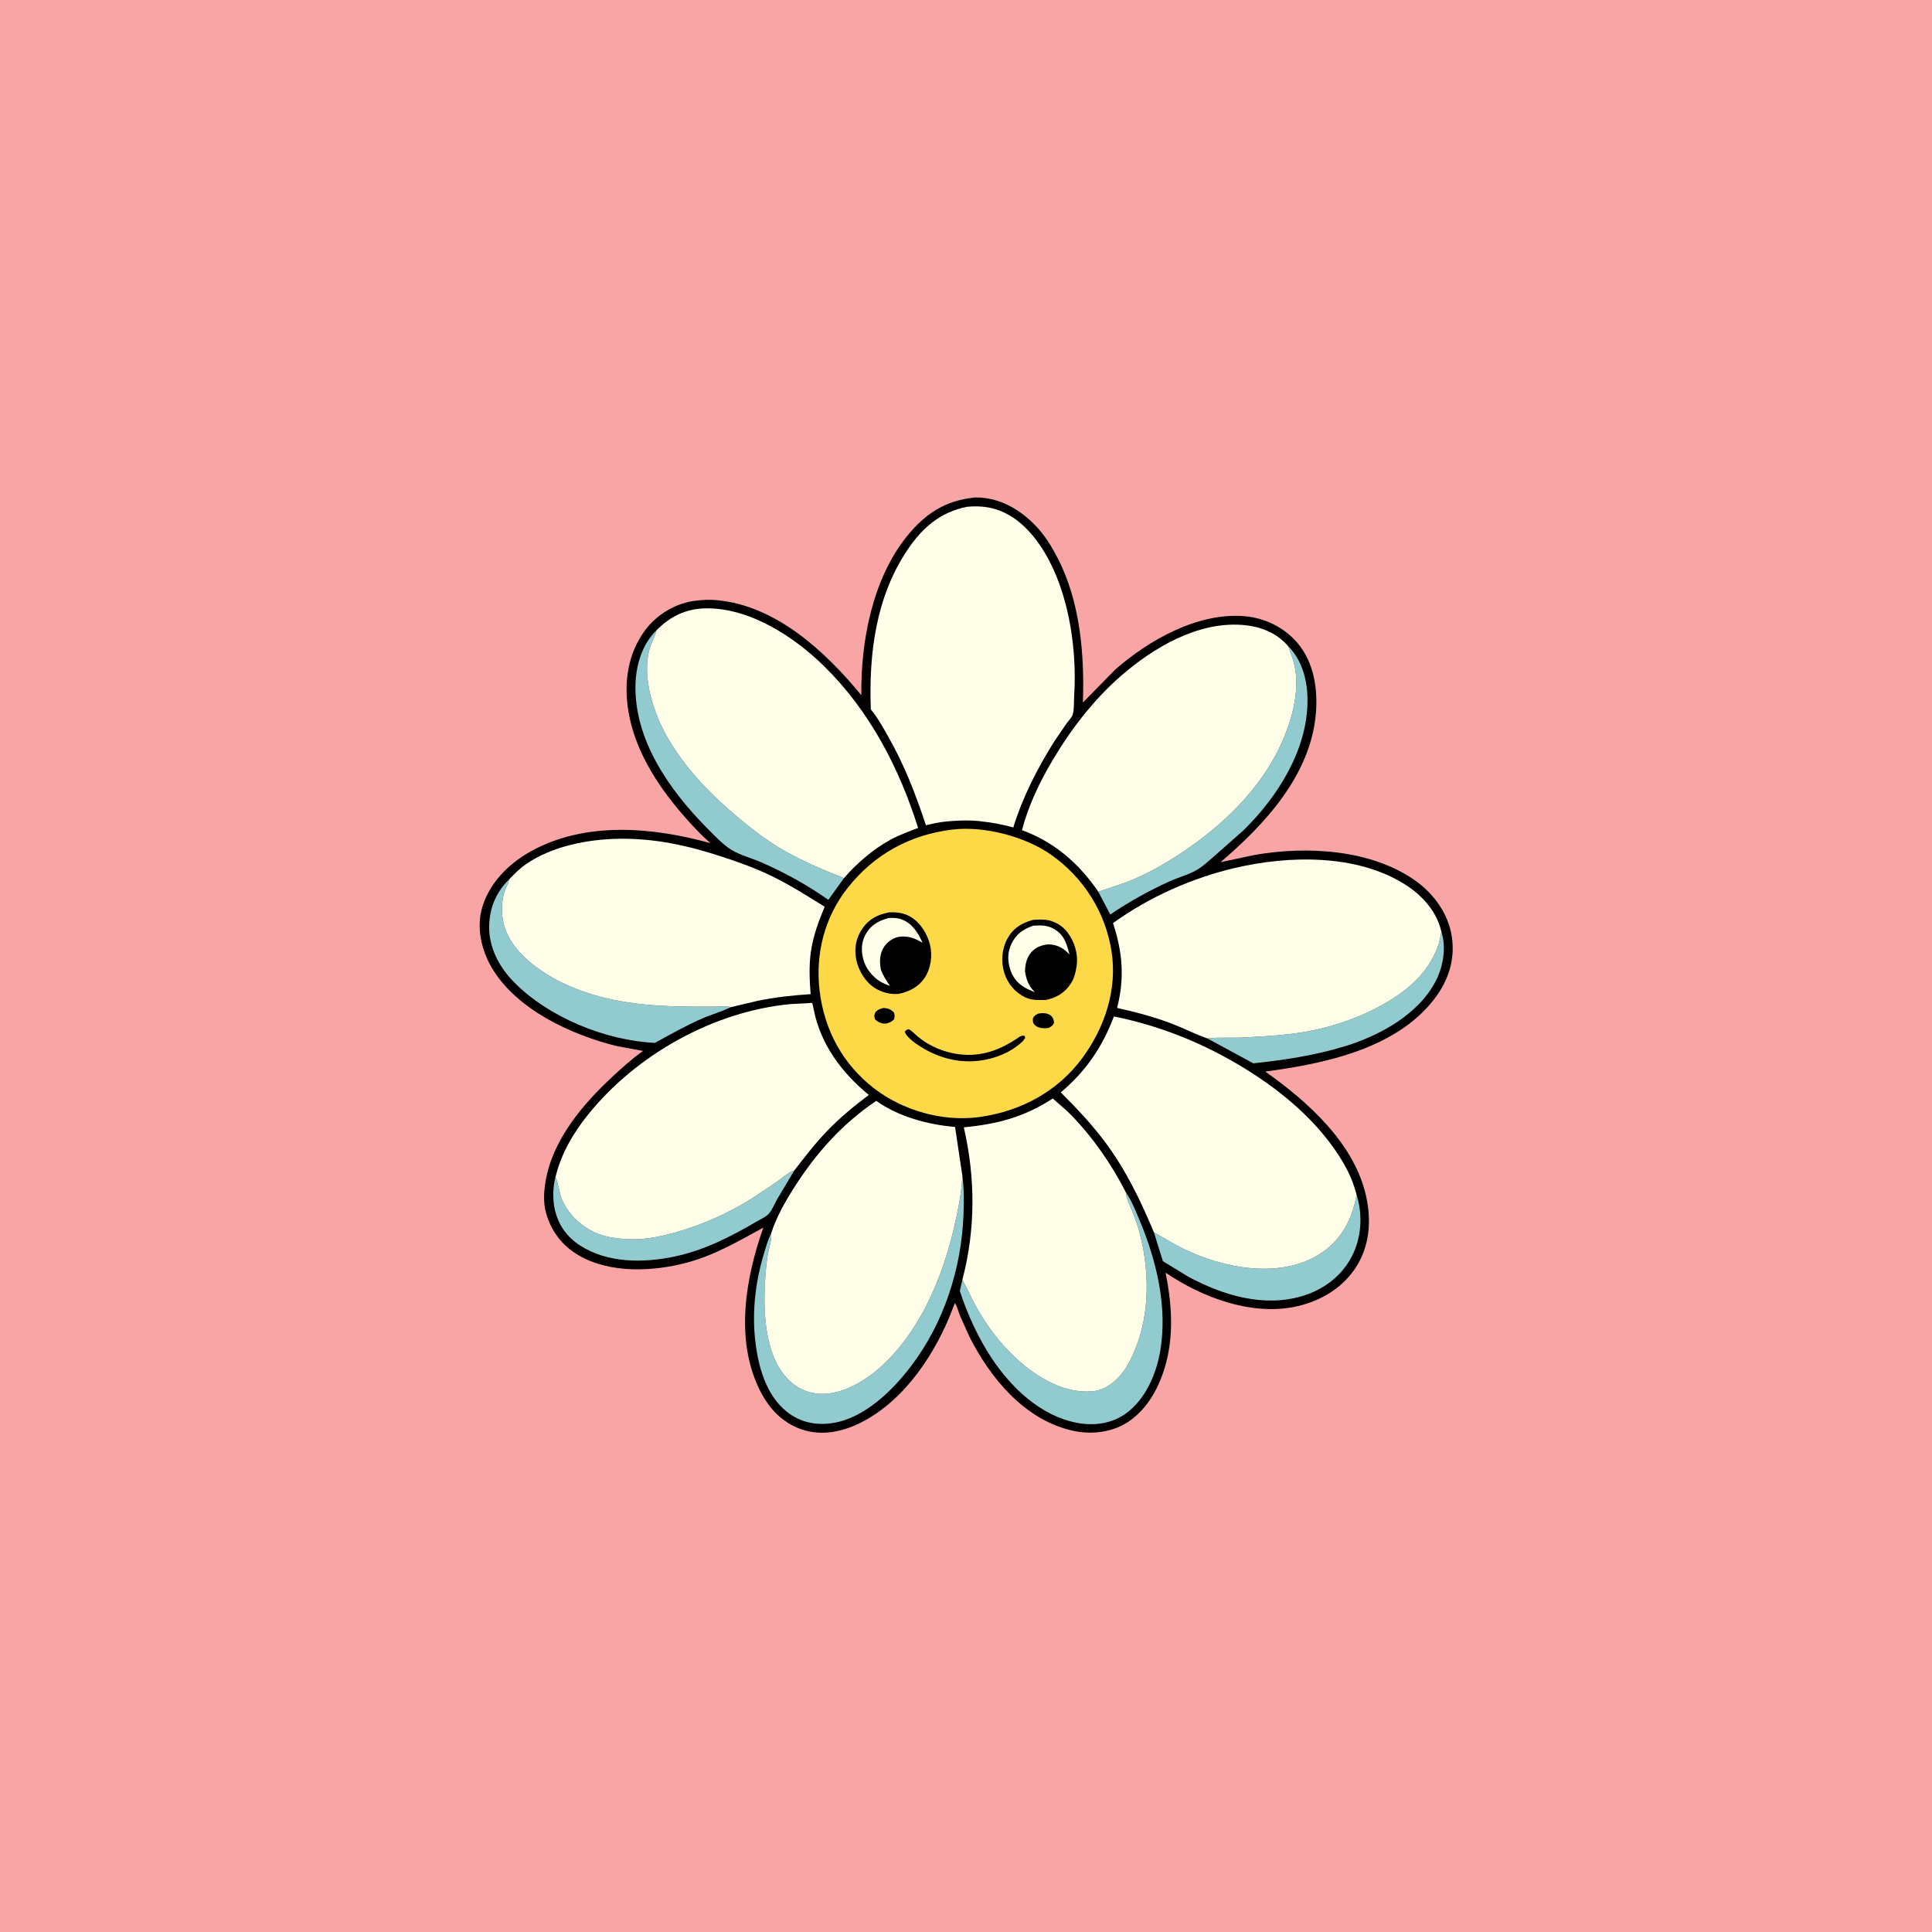
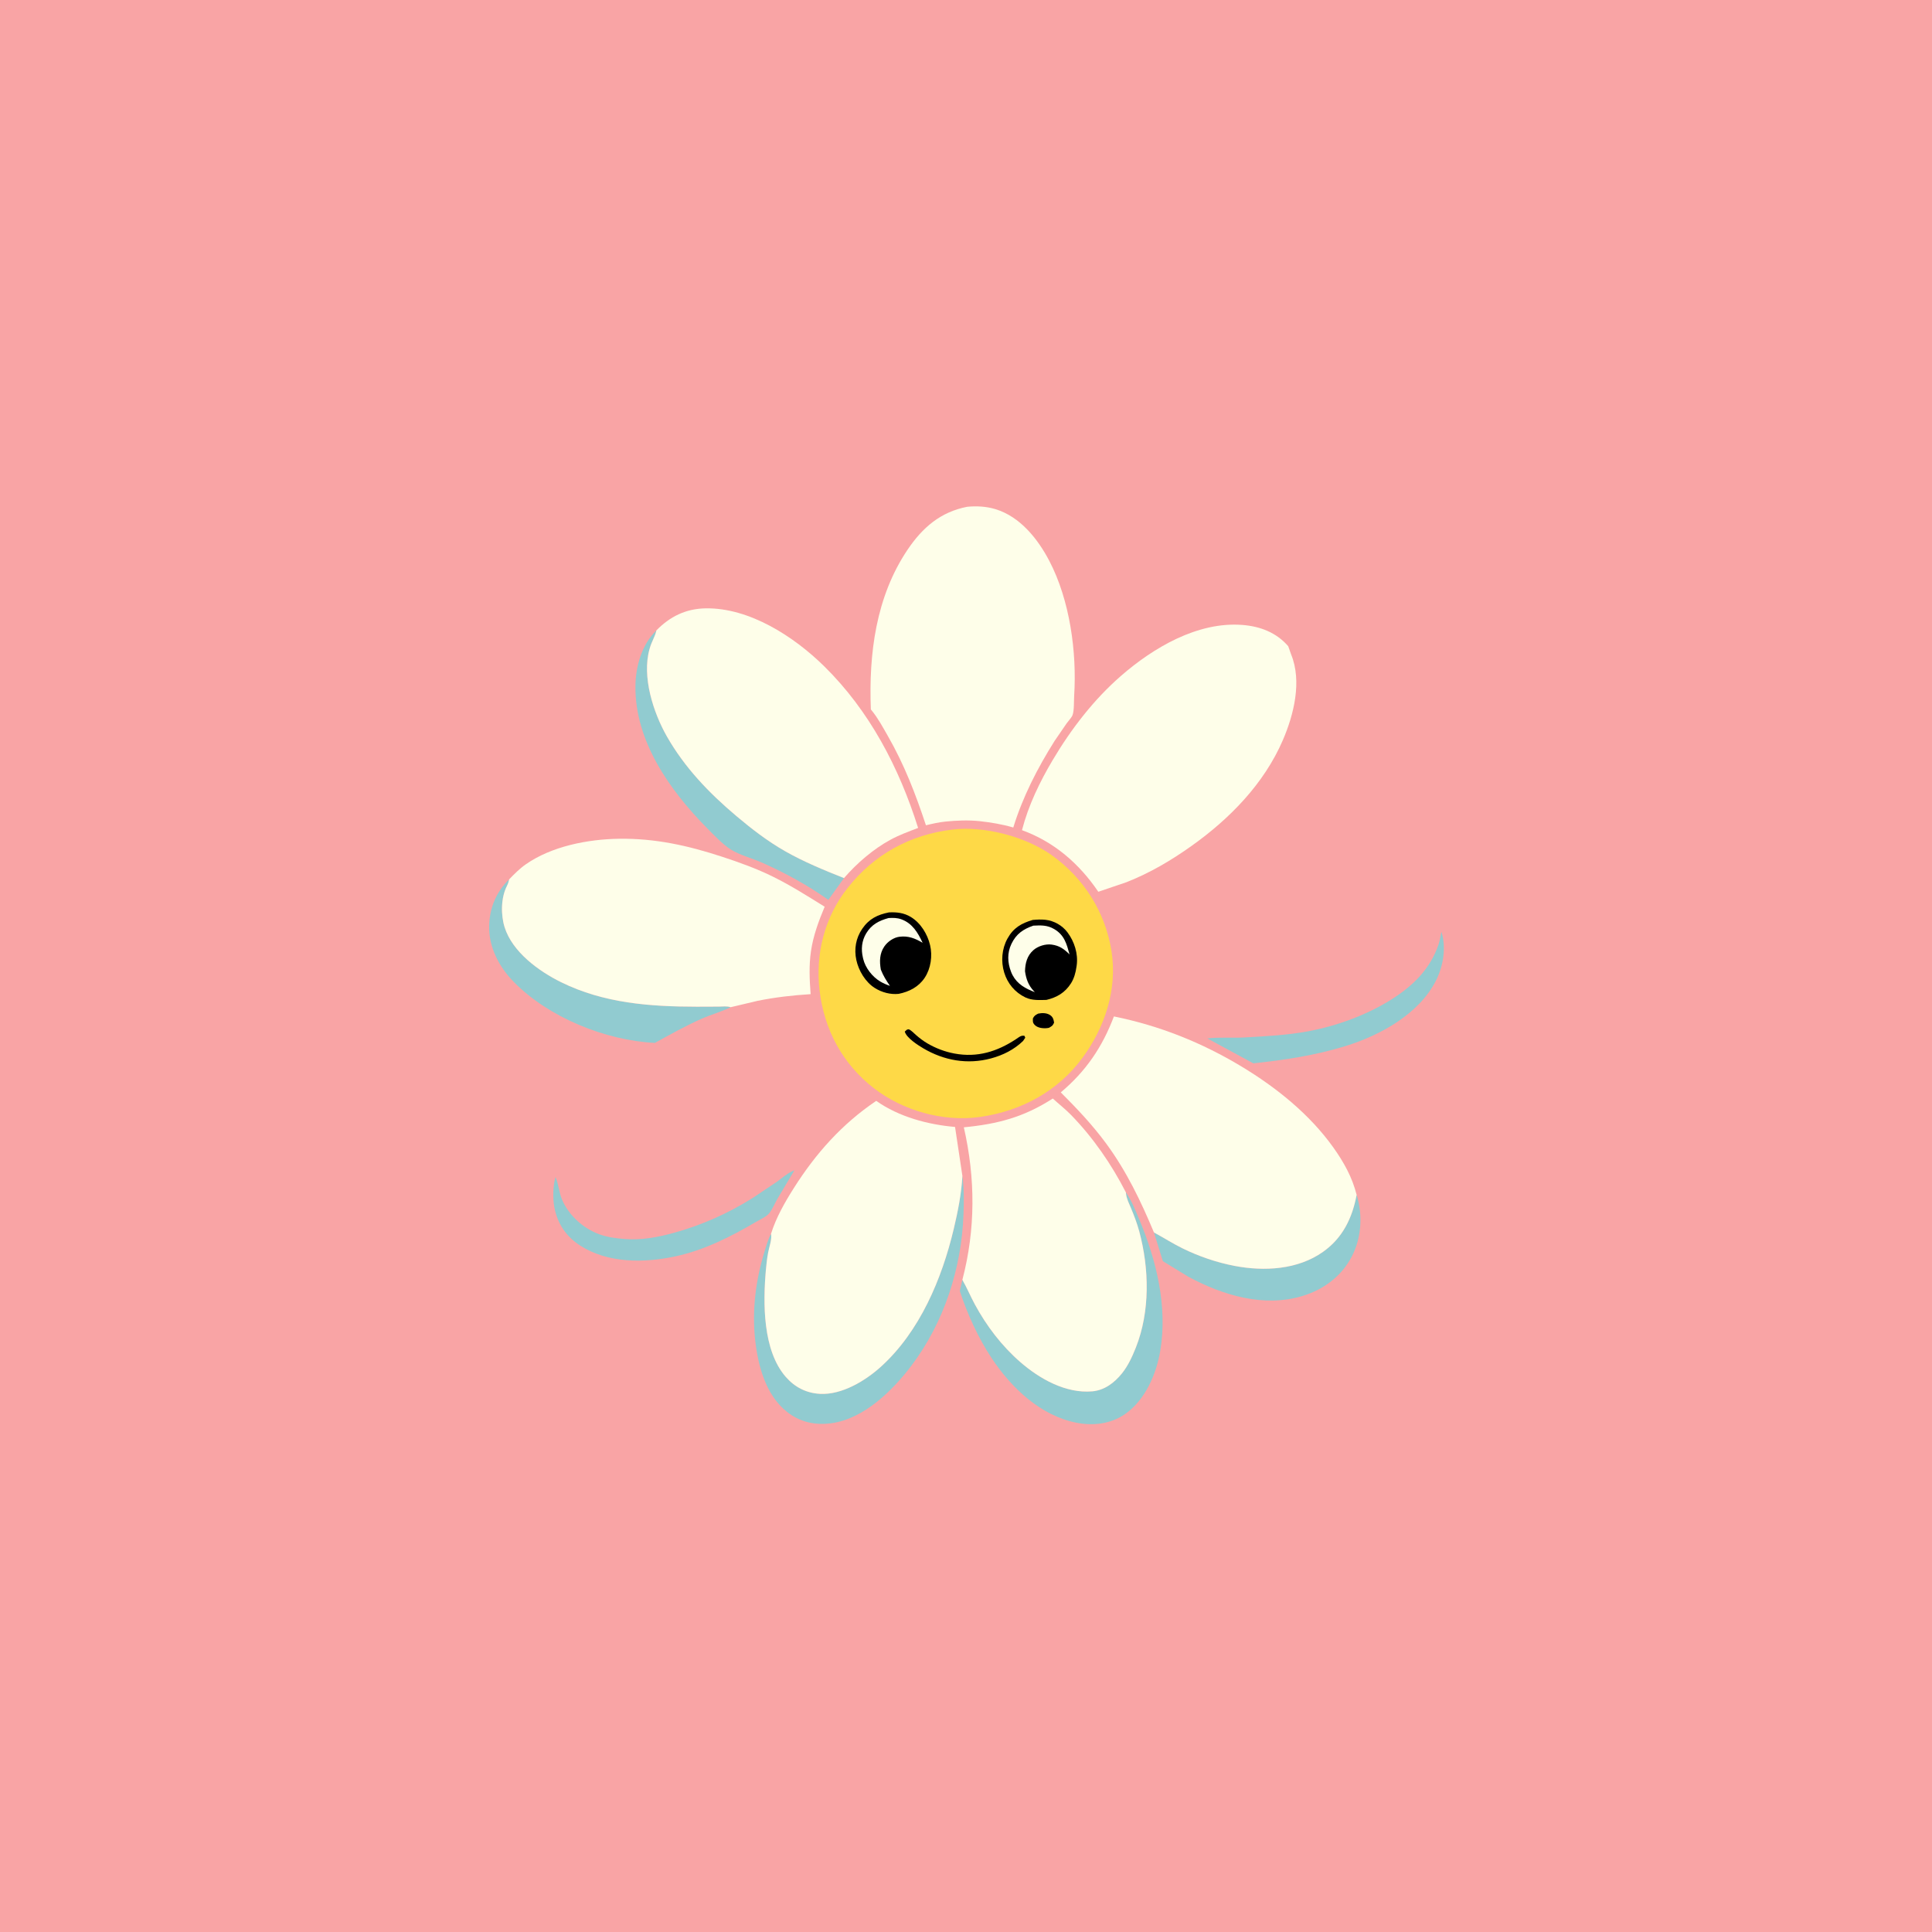
<svg xmlns="http://www.w3.org/2000/svg" version="1.1" style="display: block;" viewBox="0 0 2048 2048" width="1024" height="1024">
  <path transform="translate(0,0)" fill="rgb(249,164,165)" d="M -0 -0 L 2048 0 L 2048 2048 L -0 2048 L -0 -0 z" />
-   <path transform="translate(0,0)" fill="rgb(0,0,0)" d="M 1033.06 527.413 L 1034.6 527.334 C 1059.92 527.323 1081.76 540.293 1098.69 558.231 C 1107.81 567.893 1115.09 579.8 1121.15 591.562 C 1145.06 637.934 1149.63 693.419 1147.93 744.704 L 1182.37 709.603 C 1218.13 678.362 1269.44 649.318 1318.66 653.144 C 1340.6 654.85 1361.37 665.007 1375.58 681.826 C 1392.82 702.212 1397.08 730.598 1394.87 756.43 C 1389.3 821.47 1341.08 873.701 1293.79 913.961 L 1330.21 906.24 C 1385.52 896.623 1453.74 900.304 1500.72 933.808 C 1520.26 947.737 1535.56 969.234 1539.05 993.277 C 1542.58 1017.68 1535.21 1039.84 1520.35 1059.09 C 1479.49 1112.02 1403.85 1127.55 1341.23 1135.91 C 1386.42 1167.84 1436.21 1212.37 1448.3 1268.78 C 1453.92 1295 1451.73 1321.74 1436.61 1344.48 C 1421.69 1366.9 1397.2 1380.48 1371.17 1385.5 C 1324.79 1394.43 1273.39 1374.8 1235.53 1349.04 C 1241.5 1377.85 1244.02 1409.5 1237.6 1438.48 C 1231.69 1465.15 1218.6 1492.87 1194.8 1507.93 C 1177.48 1518.88 1155.49 1520.99 1135.79 1516.31 C 1085.47 1504.35 1049.8 1460.8 1027.5 1416.7 L 1017.73 1394.86 C 1015.96 1390.38 1014.77 1385.3 1012.28 1381.2 L 1010.63 1385.28 C 992.828 1433.03 960.131 1483.53 913.5 1507.54 C 893.783 1517.7 871.366 1522.54 849.879 1515.25 C 828.526 1508.01 814.106 1491.86 804.568 1471.92 C 779.197 1418.87 790.368 1354.37 809.195 1301.31 C 783.14 1315.54 757.578 1330.51 728.646 1338.3 C 692.472 1348.03 646.979 1350.21 613.5 1330.74 C 595.644 1320.35 584.061 1304.9 578.646 1285.09 C 575.729 1274.42 576.576 1262.38 578.456 1251.55 C 586.007 1208.05 617.687 1170.59 649.09 1141.46 C 659.551 1131.76 669.985 1122.22 681.696 1114.03 L 653.883 1108.91 C 605.756 1097.05 547.464 1070.26 521.277 1025.79 C 510.588 1007.63 505.08 984.114 510.745 963.426 C 518.071 936.673 538.694 915.867 562.445 902.595 C 620.204 870.32 691.968 876.731 753.273 893.857 C 741.821 884.005 731.812 872.996 722.019 861.539 C 695.601 830.635 672.674 794.315 666.06 753.546 C 661.162 723.356 665.459 692.773 684.003 667.856 C 696.006 651.729 715.577 639.768 735.589 637.041 L 737.5 636.798 C 745.104 635.772 752.647 635.51 760.299 636.227 C 822.762 642.077 875.1 690.755 913.05 736.993 C 912.336 679.943 924.931 613.286 961.714 568.069 C 981.113 544.223 1002.31 530.544 1033.06 527.413 z" />
  <path transform="translate(0,0)" fill="rgb(145,203,208)" d="M 588.878 1247.73 C 592.163 1255.26 592.53 1264.1 595.946 1272 C 603.067 1288.47 618.231 1302.07 634.988 1308.27 C 643.85 1311.56 652.884 1312.66 662.235 1313.4 C 680.107 1314.8 697.114 1311.57 714.25 1306.88 C 743.715 1298.81 772.141 1286.13 797.98 1269.84 L 823.435 1252.81 C 828.668 1249.06 834.479 1243.79 840.389 1241.3 L 842.083 1240.63 L 823.958 1271 C 821.208 1275.88 818.715 1282.14 815.184 1286.37 C 812.289 1289.84 805.228 1293.02 801.242 1295.36 C 774.418 1311.1 746.566 1325.19 715.941 1331.79 C 682.85 1338.93 644.374 1339.27 614.947 1320.31 C 600.046 1310.7 590.956 1297.15 587.635 1279.79 C 585.853 1270.48 586.129 1256.86 588.878 1247.73 z" />
  <path transform="translate(0,0)" fill="rgb(145,203,208)" d="M 1527.95 987.753 C 1533.28 1004.32 1529.95 1024.14 1522.19 1039.46 C 1504.13 1075.09 1462.79 1097.66 1426 1108.96 C 1393.81 1118.85 1361.9 1123.58 1328.6 1127.19 L 1279.83 1100.77 C 1292.85 1099.27 1306.22 1100.47 1319.32 1099.73 C 1341.72 1098.47 1364.32 1097.34 1386.41 1093.27 C 1416.82 1087.66 1448.91 1075.94 1475.1 1059.39 C 1497.85 1045.01 1515.89 1027.35 1524.82 1001.5 C 1526.3 997.211 1526.96 992.212 1527.95 987.753 z" />
-   <path transform="translate(0,0)" fill="rgb(145,203,208)" d="M 1365.56 684.993 C 1380.86 700.364 1386.17 722.304 1386.01 743.444 C 1385.64 795.503 1354.09 845.072 1317.87 880.425 L 1287.01 907.674 C 1281.73 912.087 1276.33 917.333 1270.56 921.044 C 1261.69 926.748 1249.03 930.053 1239.24 934.5 C 1217.74 944.262 1196.46 956.168 1176.93 969.403 L 1164.25 945.299 L 1193.96 935.227 C 1218.85 925.439 1241.14 912.298 1262.9 896.849 C 1303.43 868.064 1339.95 830.786 1359.89 784.537 C 1371.53 757.547 1380.28 722.298 1368.7 693.85 L 1365.56 684.993 z" />
  <path transform="translate(0,0)" fill="rgb(145,203,208)" d="M 1438.08 1266.61 C 1444.78 1288.11 1443.27 1312.33 1432.76 1332.32 C 1421.86 1353.04 1403.01 1366.99 1380.86 1373.74 C 1339.86 1386.25 1296.38 1373.13 1259.88 1353.5 L 1232.69 1336.89 L 1223.23 1306.43 C 1233.37 1311.93 1242.92 1318.08 1253.33 1323.21 C 1270.82 1331.84 1289.77 1338.3 1308.93 1341.95 C 1340.16 1347.9 1375.6 1346.01 1402.43 1327.04 C 1423.3 1312.28 1433.45 1291.23 1438.08 1266.61 z" />
  <path transform="translate(0,0)" fill="rgb(145,203,208)" d="M 695.799 668.264 L 695.59 669.181 C 694.126 675.227 690.702 680.402 688.981 686.5 L 688.493 688.172 C 680.287 717.39 692.473 755.35 707.014 780.805 C 725.871 813.818 751.591 840.587 780.485 864.961 C 796.828 878.747 813.649 891.724 832.281 902.33 C 852.088 913.605 873.508 922.41 894.662 930.816 L 878.068 953.886 C 856.076 938.32 832.424 925.366 807.811 914.44 C 797.52 909.872 784.707 906.625 775.229 900.855 C 766.539 895.565 756.273 884.711 749.161 877.497 C 709.786 837.556 672.825 785.293 673.598 727 C 673.876 706.082 680.384 683.175 695.799 668.264 z" />
  <path transform="translate(0,0)" fill="rgb(145,203,208)" d="M 539.741 932.136 L 539.558 932.996 C 539.031 935.327 538.397 937.18 537.3 939.304 C 530.929 951.64 530.819 969.949 534.926 982.951 C 543.208 1009.17 570.993 1029.43 594.73 1041.15 C 640.019 1063.51 689.079 1067.06 738.692 1067.13 L 761.908 1067.04 C 765.981 1066.98 770.617 1066.32 774.504 1067.69 C 764.706 1072.5 753.707 1075.52 743.656 1079.95 C 726.703 1087.43 710.44 1096.59 694.209 1105.52 C 641.847 1102.97 581.488 1078.51 544.624 1040.88 C 529.153 1025.09 518.084 1004.28 518.527 981.737 C 518.905 962.439 525.9 945.628 539.741 932.136 z" />
  <path transform="translate(0,0)" fill="rgb(145,203,208)" d="M 1020.18 1246.51 C 1022 1259.91 1021.84 1273.85 1021.34 1287.34 C 1019.24 1344.59 1000.76 1401.92 965.997 1447.84 C 946.072 1474.16 915.872 1503.89 881.469 1508.66 C 864.146 1511.06 848.053 1507.59 834.16 1496.57 C 811.47 1478.57 803.345 1447.1 800.428 1419.6 C 797.163 1388.83 801.059 1357.39 810.092 1327.87 C 812.094 1321.32 814.044 1313.83 817.341 1307.82 C 818.382 1314.09 815.477 1321.3 814.304 1327.5 C 813.119 1333.76 812.391 1340.2 811.839 1346.54 C 808.797 1381.48 808.411 1431.54 833.039 1459.67 C 842.551 1470.53 854.732 1476.76 869.236 1477.54 C 892.4 1478.78 917.329 1463.74 933.901 1448.7 C 975.016 1411.39 998.396 1355.76 1011 1302.75 C 1015.39 1284.28 1019.15 1265.5 1020.18 1246.51 z" />
  <path transform="translate(0,0)" fill="rgb(145,203,208)" d="M 1193.49 1264 C 1199.48 1272.44 1203.8 1283.49 1207.81 1293.02 C 1225.88 1336.02 1237.79 1385.08 1229.94 1431.82 C 1225.75 1456.76 1213.91 1484.26 1192.5 1499.05 C 1177.58 1509.37 1159.05 1511.64 1141.45 1508.23 C 1103.02 1500.79 1072.05 1471.17 1051.11 1439.58 C 1036.98 1418.25 1025.37 1392.85 1017.44 1368.5 L 1020.16 1356.66 C 1025.02 1365.13 1028.76 1374.18 1033.41 1382.76 C 1045.85 1405.69 1061.81 1426.65 1081.5 1443.8 C 1101.96 1461.63 1129.73 1477.32 1157.82 1474.88 C 1170.88 1473.74 1181.29 1465.8 1189.27 1455.9 C 1195.77 1447.83 1200.24 1438.08 1204.04 1428.51 C 1219.27 1390.11 1218.28 1344.74 1207.64 1305.28 C 1205.38 1296.91 1202.25 1288.76 1198.94 1280.76 C 1196.75 1275.48 1194.21 1270.81 1193.58 1265.03 L 1193.49 1264 z" />
  <path transform="translate(0,0)" fill="rgb(254,254,233)" d="M 1020.16 1356.66 C 1034.21 1303.12 1034.02 1248.78 1021.7 1195 C 1057.54 1191.56 1085.3 1184.25 1116.01 1164.48 C 1122.53 1170.42 1129.41 1175.77 1135.58 1182.11 C 1158.71 1205.89 1178.44 1234.46 1193.49 1264 L 1193.58 1265.03 C 1194.21 1270.81 1196.75 1275.48 1198.94 1280.76 C 1202.25 1288.76 1205.38 1296.91 1207.64 1305.28 C 1218.28 1344.74 1219.27 1390.11 1204.04 1428.51 C 1200.24 1438.08 1195.77 1447.83 1189.27 1455.9 C 1181.29 1465.8 1170.88 1473.74 1157.82 1474.88 C 1129.73 1477.32 1101.96 1461.63 1081.5 1443.8 C 1061.81 1426.65 1045.85 1405.69 1033.41 1382.76 C 1028.76 1374.18 1025.02 1365.13 1020.16 1356.66 z" />
  <path transform="translate(0,0)" fill="rgb(254,254,233)" d="M 817.341 1307.82 C 822.688 1290.68 831.933 1274.5 841.477 1259.43 C 864.798 1222.58 892.597 1191.42 928.843 1166.96 C 952.762 1183.88 983.558 1192.14 1012.39 1194.61 L 1020.18 1246.51 C 1019.15 1265.5 1015.39 1284.28 1011 1302.75 C 998.396 1355.76 975.016 1411.39 933.901 1448.7 C 917.329 1463.74 892.4 1478.78 869.236 1477.54 C 854.732 1476.76 842.551 1470.53 833.039 1459.67 C 808.411 1431.54 808.797 1381.48 811.839 1346.54 C 812.391 1340.2 813.119 1333.76 814.304 1327.5 C 815.477 1321.3 818.382 1314.09 817.341 1307.82 z" />
  <path transform="translate(0,0)" fill="rgb(254,254,233)" d="M 539.741 932.136 C 545.255 926.442 550.732 920.861 557.248 916.299 C 584.742 897.048 623.144 889.601 656.103 889.123 C 694.344 888.568 729.051 896.265 765.19 908.093 C 783.635 914.129 802.026 920.735 819.442 929.344 C 838.567 938.796 856.115 949.945 874.177 961.174 C 867.784 976.451 862.016 991.999 859.628 1008.48 C 857.441 1023.57 858.15 1038.72 859.3 1053.85 C 840.287 1055.02 821.948 1057.13 803.261 1060.88 L 774.504 1067.69 C 770.617 1066.32 765.981 1066.98 761.908 1067.04 L 738.692 1067.13 C 689.079 1067.06 640.019 1063.51 594.73 1041.15 C 570.993 1029.43 543.208 1009.17 534.926 982.951 C 530.819 969.949 530.929 951.64 537.3 939.304 C 538.397 937.18 539.031 935.327 539.558 932.996 L 539.741 932.136 z" />
  <path transform="translate(0,0)" fill="rgb(254,254,233)" d="M 695.799 668.264 C 710.129 653.542 727.081 645.211 747.981 644.875 C 794.399 644.129 841.465 674.649 873.447 706.046 C 921.656 753.374 953.149 813.708 973.23 877.645 C 963.233 881.455 953.247 885.095 943.825 890.219 C 925.635 900.112 908.215 915.172 894.662 930.816 C 873.508 922.41 852.088 913.605 832.281 902.33 C 813.649 891.724 796.828 878.747 780.485 864.961 C 751.591 840.587 725.871 813.818 707.014 780.805 C 692.473 755.35 680.287 717.39 688.493 688.172 L 688.981 686.5 C 690.702 680.402 694.126 675.227 695.59 669.181 L 695.799 668.264 z" />
  <path transform="translate(0,0)" fill="rgb(254,254,233)" d="M 1164.25 945.299 C 1144.05 915.528 1117.5 892.415 1083.34 880.003 C 1090.16 853.742 1102.1 828.967 1115.89 805.726 C 1135.38 772.872 1159.41 741.599 1188.31 716.431 C 1222.64 686.53 1269.53 658.852 1316.78 662.451 C 1335.77 663.898 1352.91 670.415 1365.56 684.993 L 1368.7 693.85 C 1380.28 722.298 1371.53 757.547 1359.89 784.537 C 1339.95 830.786 1303.43 868.064 1262.9 896.849 C 1241.14 912.298 1218.85 925.439 1193.96 935.227 L 1164.25 945.299 z" />
  <path transform="translate(0,0)" fill="rgb(254,254,233)" d="M 1223.23 1306.43 C 1209.35 1273.27 1194.3 1241.82 1172.94 1212.66 C 1158.39 1192.81 1141.82 1175.34 1124.47 1157.96 C 1151.03 1135.65 1168.54 1109.91 1180.79 1077.47 C 1229.21 1087.29 1273.98 1105.16 1316.24 1130.65 C 1353.05 1152.87 1388.35 1181.22 1413.42 1216.42 C 1424.47 1231.93 1433.46 1248.02 1438.08 1266.61 C 1433.45 1291.23 1423.3 1312.28 1402.43 1327.04 C 1375.6 1346.01 1340.16 1347.9 1308.93 1341.95 C 1289.77 1338.3 1270.82 1331.84 1253.33 1323.21 C 1242.92 1318.08 1233.37 1311.93 1223.23 1306.43 z" />
-   <path transform="translate(0,0)" fill="rgb(254,254,233)" d="M 588.878 1247.73 C 594.731 1223.06 607.779 1200.8 623.633 1181.19 C 674.964 1117.71 756.437 1072.1 838.012 1064.36 L 855.406 1063.48 C 856.416 1063.44 860.091 1062.99 860.849 1063.28 C 861.364 1063.48 862.604 1070.16 862.769 1070.98 C 870.182 1107.71 892.6 1137.3 920.96 1160.71 C 905.586 1172.29 891.008 1184.19 877.574 1198.05 C 864.655 1211.37 853.421 1225.97 842.083 1240.63 L 840.389 1241.3 C 834.479 1243.79 828.668 1249.06 823.435 1252.81 L 797.98 1269.84 C 772.141 1286.13 743.715 1298.81 714.25 1306.88 C 697.114 1311.57 680.107 1314.8 662.235 1313.4 C 652.884 1312.66 643.85 1311.56 634.988 1308.27 C 618.231 1302.07 603.067 1288.47 595.946 1272 C 592.53 1264.1 592.163 1255.26 588.878 1247.73 z" />
-   <path transform="translate(0,0)" fill="rgb(254,254,233)" d="M 1279.83 1100.77 C 1267.49 1096.52 1255.47 1090.27 1243.24 1085.54 C 1224.01 1078.11 1204.25 1072.92 1184.15 1068.42 C 1192.35 1036.88 1189.92 1009.14 1179.85 978.519 C 1217.76 951.09 1263.78 930.623 1309.25 920.018 C 1366.23 906.728 1437.77 905.12 1489.12 937.385 C 1507.54 948.952 1523.08 966.134 1527.95 987.753 C 1526.96 992.212 1526.3 997.211 1524.82 1001.5 C 1515.89 1027.35 1497.85 1045.01 1475.1 1059.39 C 1448.91 1075.94 1416.82 1087.66 1386.41 1093.27 C 1364.32 1097.34 1341.72 1098.47 1319.32 1099.73 C 1306.22 1100.47 1292.85 1099.27 1279.83 1100.77 z" />
  <path transform="translate(0,0)" fill="rgb(254,254,233)" d="M 1025.08 537.236 C 1035.14 536.22 1045.56 536.79 1055.24 539.737 C 1081.34 547.673 1100.07 571.159 1112.25 594.429 C 1134.01 636.008 1141.63 691.04 1138.66 737.568 C 1138.32 742.937 1138.77 753.281 1136.91 758.112 C 1135.94 760.642 1132.38 764.456 1130.71 766.75 L 1117.88 785.455 C 1099.78 814.204 1084.16 844.641 1074.12 877.187 C 1062.39 873.745 1050.38 871.774 1038.25 870.429 C 1026.44 869.223 1013.79 869.706 1002 870.922 C 994.988 871.645 988.381 873.177 981.538 874.825 C 970.469 841.441 958.65 810.623 941.09 780.031 C 935.857 770.914 930.741 761.335 924.086 753.183 L 923.128 752.022 C 920.874 693.129 928.402 632.646 962.117 582.63 C 977.953 559.136 996.975 542.793 1025.08 537.236 z" />
  <path transform="translate(0,0)" fill="rgb(254,217,71)" d="M 1009.59 879.386 C 1043.34 875.292 1087.22 886.824 1114.86 906.524 C 1148.9 930.787 1171.73 966.913 1178.26 1008.35 C 1184.58 1048.51 1171.32 1088.76 1147.66 1121.08 C 1121.76 1156.48 1083.1 1177.45 1040.24 1183.8 L 1037.9 1184.15 C 999.413 1189.31 957.096 1177.31 926.5 1153.67 C 893.172 1127.91 873.732 1091.69 868.778 1049.98 C 864.183 1011.3 874.075 972.3 898.329 941.482 C 926.51 905.675 964.576 884.788 1009.59 879.386 z" />
-   <path transform="translate(0,0)" fill="rgb(0,0,0)" d="M 936.415 1068.5 C 941.287 1068.7 943.951 1069.79 947.5 1073.08 C 948.593 1076.39 948.517 1077.06 947.823 1080.5 C 945.062 1083.22 943.229 1084 939.5 1084.96 L 938.352 1085.05 C 933.963 1085.02 930.602 1083.49 927.513 1080.5 C 926.487 1076.46 926.502 1076.29 928.244 1072.5 C 931.155 1070.11 932.745 1069.34 936.415 1068.5 z" />
  <path transform="translate(0,0)" fill="rgb(0,0,0)" d="M 1100.45 1074.5 C 1104.45 1073.64 1109.21 1073.62 1112.82 1075.82 C 1116.13 1077.85 1116.78 1080.45 1117.39 1084 C 1115.87 1087.49 1115.14 1087.59 1111.99 1089.5 L 1110.17 1089.82 C 1105.86 1090.31 1099.86 1089.81 1096.69 1086.32 C 1094.5 1083.88 1094.89 1082.59 1094.93 1079.5 C 1096.47 1076.58 1097.66 1075.99 1100.45 1074.5 z" />
  <path transform="translate(0,0)" fill="rgb(0,0,0)" d="M 961.376 1091.5 C 962.083 1091.39 962.827 1090.93 963.496 1091.18 C 965.865 1092.08 969.027 1095.45 971.032 1097.19 C 974.758 1100.44 978.581 1103.37 982.839 1105.89 C 991.677 1111.13 1001.66 1114.92 1011.76 1116.79 C 1036.06 1121.31 1057.06 1114.72 1077.08 1101.5 C 1080.1 1099.51 1082.32 1097.29 1085.97 1098.01 L 1086.82 1100 L 1084.5 1103.47 C 1074.96 1112.66 1063.26 1118.53 1050.52 1121.95 C 1025.59 1128.66 1000.75 1124.26 978.681 1111.24 C 972.954 1107.86 960.839 1100.13 959.095 1093.5 L 961.376 1091.5 z" />
  <path transform="translate(0,0)" fill="rgb(0,0,0)" d="M 1094.73 975.167 C 1099 974.772 1103.78 974.545 1108.06 975.007 C 1117.28 976 1126.05 980.945 1131.59 988.366 C 1138.94 998.197 1142.99 1011.02 1141.35 1023.25 L 1141.09 1025 C 1140.25 1031.05 1138.55 1037.3 1135.21 1042.49 C 1128.85 1052.38 1120.33 1057.3 1109.24 1059.94 C 1101.72 1060.12 1093.99 1060.64 1087.01 1057.33 C 1075.96 1052.09 1068.05 1042.6 1064.49 1030.93 C 1060.9 1019.16 1061.95 1005.81 1067.91 995 C 1074.24 983.515 1082.66 978.73 1094.73 975.167 z" />
  <path transform="translate(0,0)" fill="rgb(254,254,233)" d="M 1095.4 981.223 C 1103.58 980.82 1110.15 980.554 1117.5 984.872 C 1128.34 991.237 1130.64 1000.48 1133.77 1011.73 C 1127.94 1006 1123.16 1002.44 1114.79 1001.3 C 1108.35 1000.42 1100.35 1002.88 1095.48 1007.16 C 1088.74 1013.07 1086.77 1021.03 1086.56 1029.55 C 1087.74 1037.91 1090.2 1044.58 1096.01 1050.72 L 1097.01 1051.75 L 1093.66 1050.41 C 1083.59 1046.25 1075.74 1040.5 1071.72 1030.04 C 1067.95 1020.23 1067.57 1010.15 1072.15 1000.57 C 1077.22 989.972 1084.66 984.905 1095.4 981.223 z" />
  <path transform="translate(0,0)" fill="rgb(0,0,0)" d="M 942.285 967.183 C 950.629 966.773 958.16 967.59 965.5 972.033 C 975.953 978.36 983.149 990.185 985.914 1001.83 C 988.615 1013.21 986.757 1026.58 980.266 1036.4 C 973.794 1046.19 963.831 1051.24 952.642 1053.53 C 943.861 1054.44 934.838 1052.01 927.388 1047.35 C 917.431 1041.13 910.195 1029.02 907.746 1017.64 C 905.246 1006.03 907.242 994.443 913.985 984.582 C 921.265 973.937 930.157 969.656 942.285 967.183 z" />
  <path transform="translate(0,0)" fill="rgb(254,254,233)" d="M 941.884 973.164 C 946.686 972.892 950.961 972.854 955.538 974.529 C 967.239 978.811 973.043 988.744 977.999 999.372 C 969.951 994.687 962.916 991.82 953.5 992.984 C 947.212 993.76 940.791 998.259 937.317 1003.44 C 932.31 1010.9 932.235 1019.21 933.716 1027.81 C 936.185 1034.14 939.51 1039.5 943.374 1045.06 C 939.794 1043.83 936.401 1042.4 933.142 1040.46 C 924.653 1035.38 917.312 1026.02 915.018 1016.42 L 914.696 1015 C 912.62 1006.23 913.475 997.276 918.183 989.432 C 923.865 979.966 931.727 975.991 941.884 973.164 z" />
</svg>